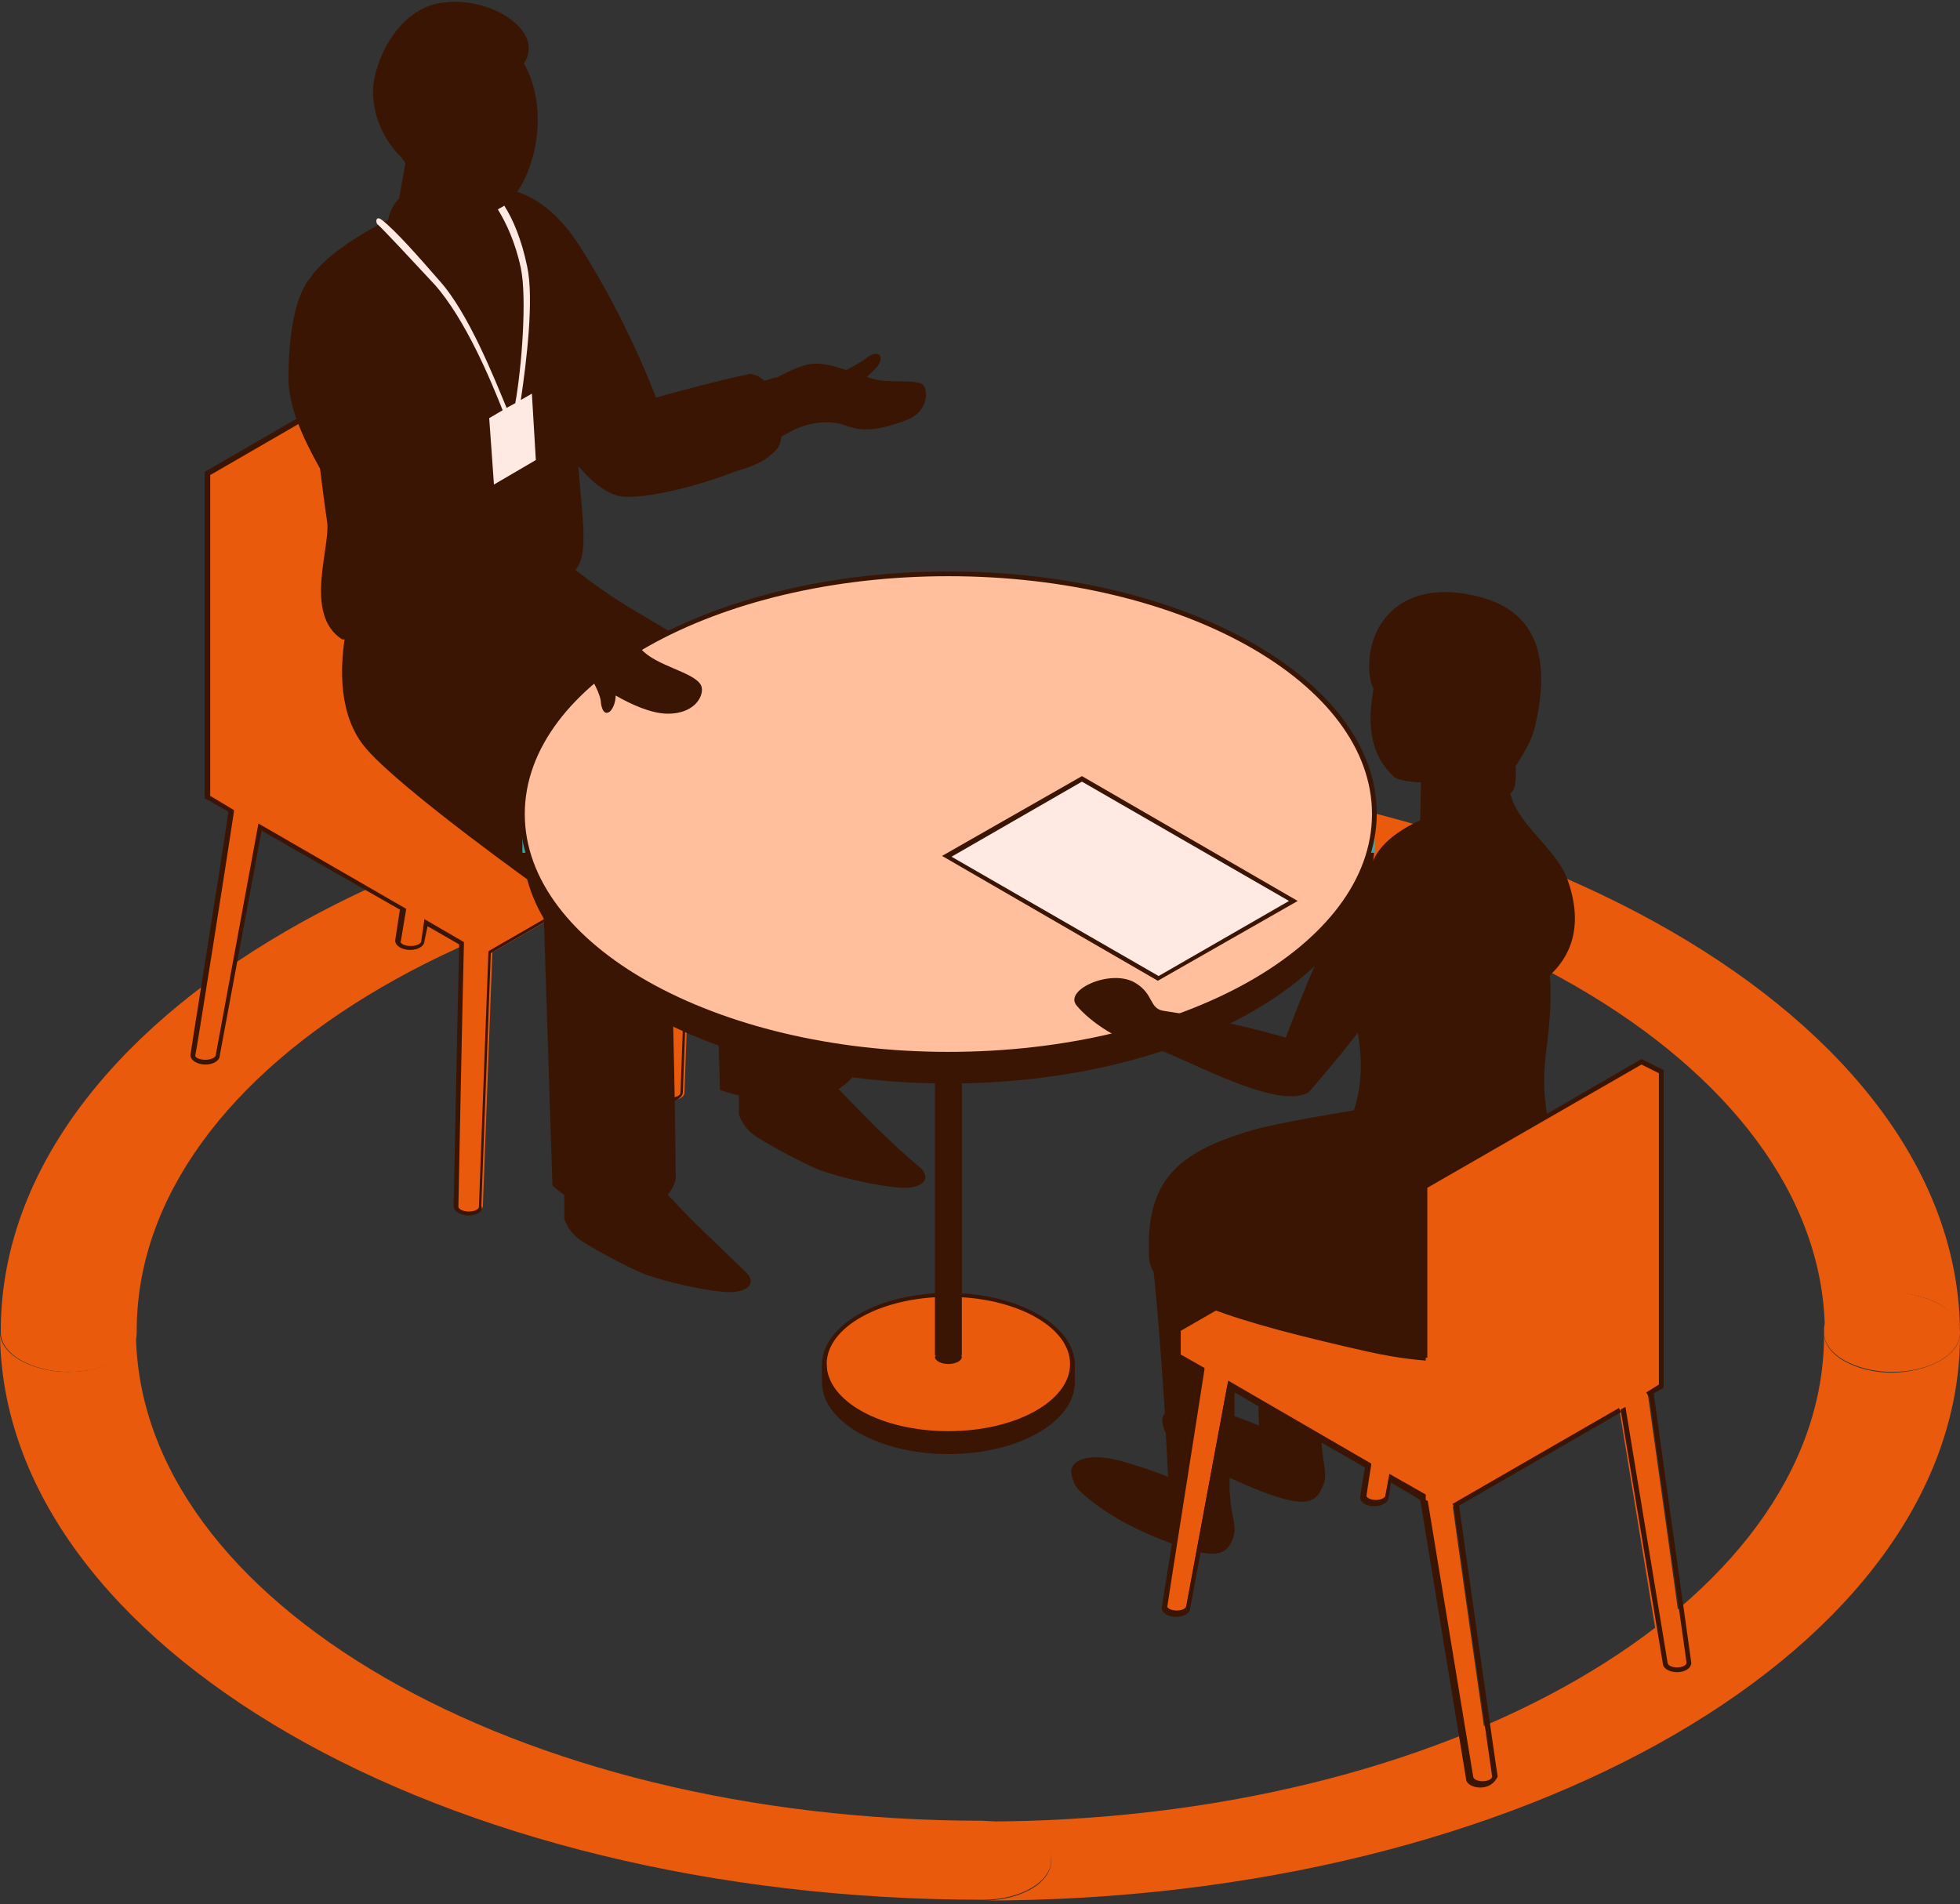
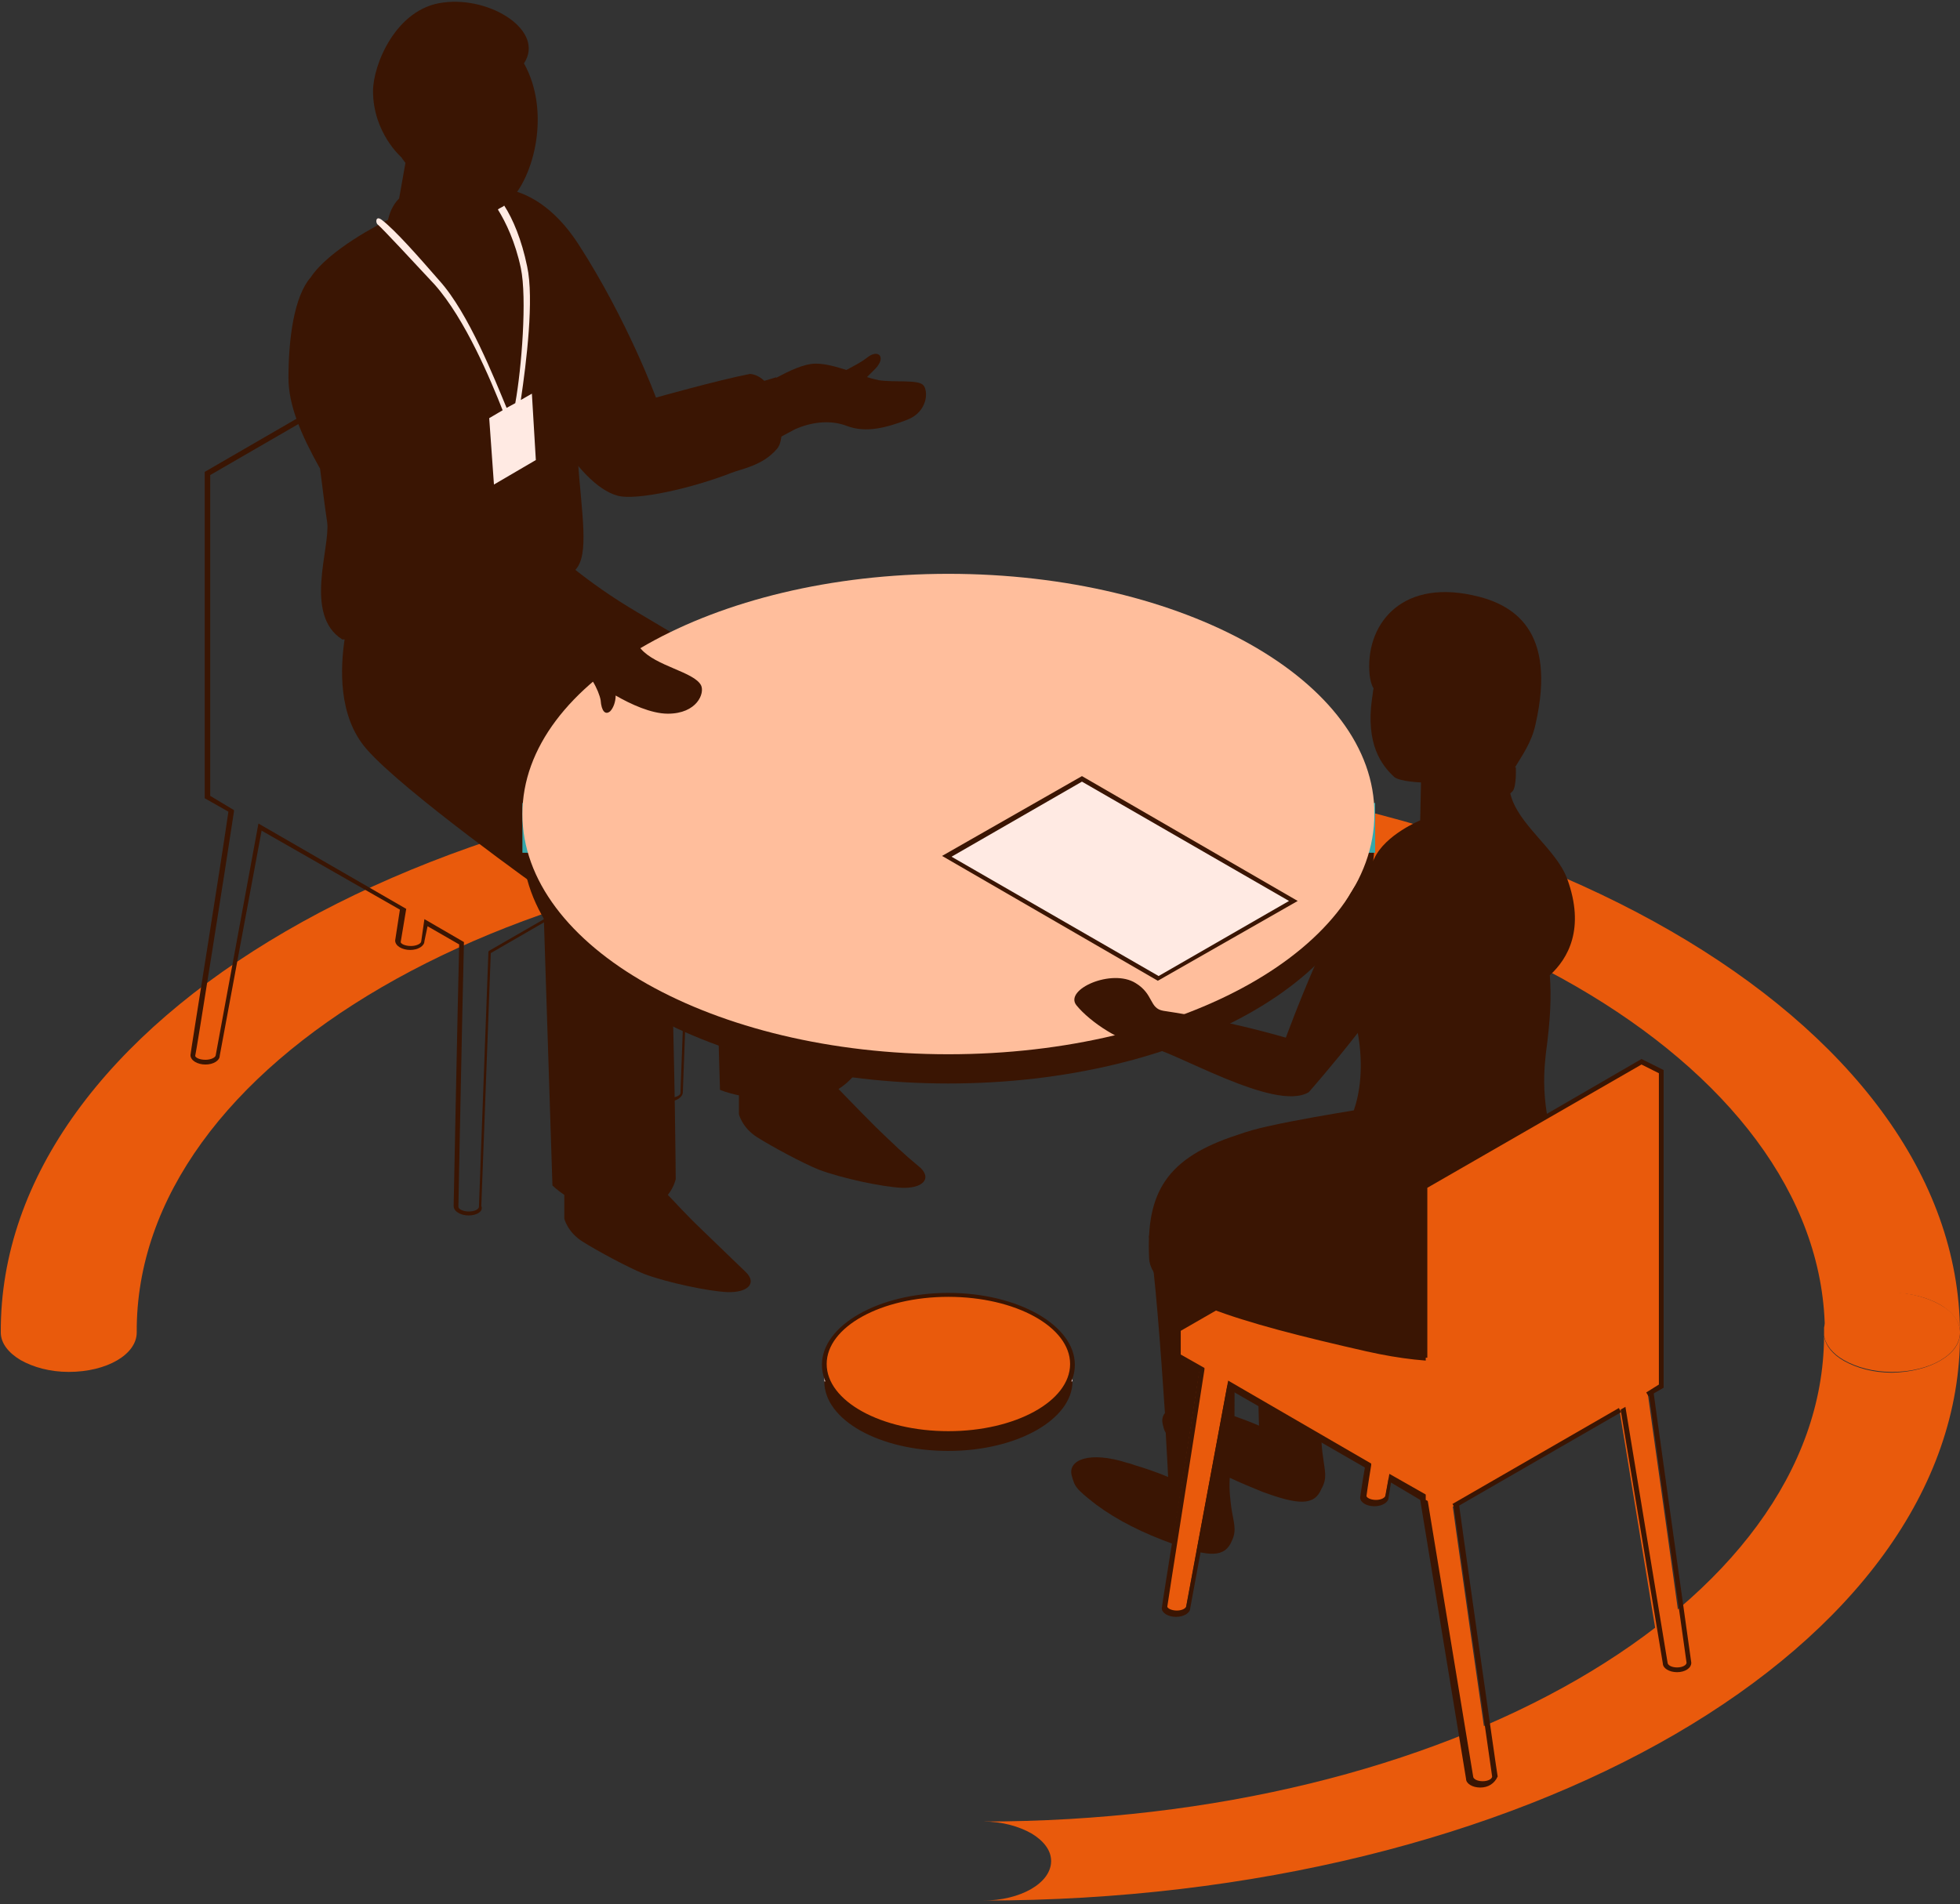
<svg xmlns="http://www.w3.org/2000/svg" width="248" height="241" viewBox="0 0 248 241" fill="none">
  <rect x="0" y="0" width="248" height="241" fill="#333333" stroke="none" />
  <g id="Illustration 1">
    <g id="Group 2416">
      <g id="Group">
        <g id="Group_2">
          <g id="Group_3">
            <g id="Group_4">
              <g id="Group_5">
-                 <path id="Vector" d="M130.5 231.919C132.1 232.819 133 234.019 133 235.419C133 238.119 129.2 240.419 124.4 240.419C90.2 240.419 59.1 232.419 36.6 219.419C14.1 206.419 0.1 188.519 -0 168.619C-0 170.019 1 171.219 2.5 172.119C4.1 173.019 6.2 173.619 8.6 173.619C13.4 173.619 17.2 171.419 17.2 168.619C17.3 185.719 29.3 201.119 48.7 212.319C68.1 223.519 94.8 230.419 124.3 230.419C126.8 230.519 128.9 231.019 130.5 231.919Z" fill="#E95A0C" />
-               </g>
+                 </g>
            </g>
          </g>
          <g id="Group_6">
            <g id="Group_7">
              <g id="Group_8">
                <g id="Group_9">
                  <path id="Vector_2" d="M211.4 117.819C233.9 130.819 247.9 148.719 248 168.619C248 167.219 247 166.019 245.5 165.119C243.9 164.219 241.8 163.619 239.4 163.619C234.9 163.619 231.2 165.619 230.9 168.119C230.6 151.219 218.6 135.919 199.4 124.819C180 113.619 153.3 106.719 123.8 106.719C121.4 106.719 119.3 106.119 117.7 105.219C116.1 104.319 115.2 103.119 115.2 101.719C115.2 98.919 119 96.719 123.8 96.719C157.9 96.819 188.9 104.819 211.4 117.819Z" fill="#E95A0C" />
                </g>
              </g>
            </g>
            <g id="Group_10">
              <g id="Group_11">
                <g id="Group_12">
                  <path id="Vector_3" d="M248 168.719C248.2 208.319 192.9 240.519 124.4 240.519C129.1 240.519 133 238.319 133 235.519C133 234.119 132 232.919 130.5 232.019C128.9 231.119 126.8 230.519 124.4 230.519C183.1 230.519 230.6 203.119 230.8 169.119C231 170.319 231.9 171.419 233.3 172.219C234.9 173.119 237 173.719 239.4 173.719C244.2 173.619 248 171.419 248 168.719Z" fill="#E95A0C" />
                </g>
              </g>
            </g>
          </g>
          <g id="Group_13">
            <g id="Group_14">
              <g id="Group_15">
                <path id="Vector_4" d="M123.7 96.819C119 96.819 115.1 99.019 115.1 101.819C115.1 103.219 116.1 104.419 117.6 105.319C119.2 106.219 121.3 106.819 123.7 106.819C64.7 106.819 17.1 134.519 17.3 168.619C17.3 171.419 13.5 173.619 8.7 173.619C6.3 173.619 4.2 173.019 2.6 172.119C1.1 171.219 0.1 170.019 0.1 168.619C-0.1 129.019 55.2 96.819 123.7 96.819Z" fill="#E95A0C" />
              </g>
            </g>
          </g>
          <g id="Group_16">
            <g id="Group_17">
              <g id="Group_18">
                <path id="Vector_5" d="M245.5 165.119C247.1 166.019 248 167.219 248 168.619C248 171.419 244.2 173.619 239.4 173.619C237 173.619 234.9 173.019 233.3 172.119C231.9 171.319 231 170.219 230.8 169.019C230.8 168.819 230.8 168.719 230.8 168.519C230.8 168.319 230.8 168.219 230.8 168.019C231.2 165.519 234.8 163.519 239.3 163.519C241.8 163.619 243.9 164.219 245.5 165.119Z" fill="#E95A0C" />
              </g>
            </g>
          </g>
        </g>
        <g id="Group_19">
          <g id="Group_20">
            <g id="Group_21">
              <g id="Group_22">
                <g id="Group_23">
-                   <path id="Vector_6" d="M57.1 44.919L54.6 43.619L26.3 59.919V97.419V100.819L29.3 102.519C28.3 109.319 24.4 133.419 24.4 133.419C24.4 133.919 25.1 134.319 26 134.319C26.9 134.319 27.6 133.919 27.6 133.419L32.9 104.519L51.1 115.119C50.7 117.619 50.5 119.119 50.5 119.119C50.5 119.619 51.2 120.019 52.1 120.019C53 120.019 53.7 119.619 53.7 119.119L54.1 116.719L58.6 119.319C58.4 127.119 57.9 152.619 57.9 152.619C57.9 153.119 58.6 153.519 59.5 153.519C60.4 153.519 61.1 153.119 61.1 152.619L62.3 120.519L84 108.019C83.8 117.919 83.4 138.319 83.4 138.319C83.4 138.819 84.1 139.219 85 139.219C85.9 139.219 86.6 138.819 86.6 138.319L87.8 105.819L89.8 104.719V101.319L57.1 82.619V44.919Z" fill="#E95A0C" />
-                 </g>
+                   </g>
              </g>
            </g>
            <g id="Group_24">
              <g id="Group_25">
                <g id="Group_26">
                  <g id="Group_27">
                    <path id="Vector_7" d="M59.3 153.819C58.3 153.819 57.4 153.319 57.4 152.619C57.4 152.619 57.9 127.519 58.1 119.519L54.1 117.219L53.7 119.119C53.7 119.719 52.9 120.219 51.9 120.219C50.9 120.219 50 119.719 50 119.019L50.6 115.119L33.1 105.119L27.8 133.619C27.8 134.219 27 134.719 26 134.719C25 134.719 24.1 134.219 24.1 133.519C24.1 133.219 27.9 109.719 28.9 102.719L25.9 101.019V59.719L54.4 43.219L57.2 44.719V82.319L89.6 101.019V104.819L87.6 105.919L86.4 138.219C86.4 138.819 85.6 139.419 84.5 139.419C83.4 139.419 82.6 138.919 82.6 138.219C82.6 138.219 83 118.419 83.2 108.419L62.1 120.619L60.9 152.619C61.2 153.319 60.3 153.819 59.3 153.819ZM53.7 116.319L58.7 119.219V119.419C58.5 127.219 58 152.719 58 152.719C58 153.019 58.6 153.319 59.3 153.319C60.1 153.319 60.6 153.019 60.6 152.719L61.8 120.419L61.9 120.319L84.1 107.519V108.019C83.9 117.919 83.5 138.319 83.5 138.319C83.5 138.519 84 138.919 84.8 138.919C85.5 138.919 86.1 138.619 86.1 138.319L87.3 105.719L89.3 104.619V101.519L56.8 82.819V45.119L54.6 43.919L26.6 60.119V100.719L29.6 102.519V102.719C28.6 109.419 24.8 133.419 24.7 133.619C24.7 133.819 25.2 134.119 26 134.119C26.7 134.119 27.3 133.819 27.3 133.519L32.7 104.219L51.4 115.019L50.7 119.219C50.7 119.419 51.2 119.719 52 119.719C52.7 119.719 53.3 119.419 53.3 119.119L53.7 116.319Z" fill="#3A1503" />
                  </g>
                </g>
              </g>
            </g>
          </g>
          <g id="Group_28">
            <g id="Group_29">
              <g id="Group_30">
                <g id="Group_31">
                  <path id="Vector_8" d="M110.8 142.619C108.4 140.219 106.5 138.219 106.1 137.819C107.5 136.919 108.2 135.919 108.2 135.919C108.2 135.919 107.1 117.119 105.5 103.519C104.6 95.319 103.5 91.719 101.1 90.019C97.2 87.319 85.1 80.119 80.7 77.519C77.3 75.519 74.7 73.619 72.8 72.119C74.6 70.219 73.6 65.119 73.1 58.019C72.6 51.219 73 42.819 72.8 40.619C72 32.919 66.2 27.119 64.4 25.519C67.6 22.419 69.7 14.119 66.3 8.019C69 3.919 62.1 -0.481 56.1 0.319C50.1 1.019 47.2 8.219 47.2 11.519C47.2 16.819 50.8 19.919 50.8 19.919C50.9 20.119 51.1 20.319 51.3 20.619L50.5 25.119C49.7 25.919 49.3 26.919 49.1 27.819C48.1 28.319 41.6 31.619 39.3 35.119C37.2 37.519 36.5 42.919 36.5 47.819C36.5 51.319 38.1 55.019 40.5 59.319C40.8 61.719 41.1 64.119 41.4 66.119C41.8 69.319 38.4 77.819 43.3 80.919C43.4 80.919 43.5 80.919 43.6 80.919C43.1 84.319 42.7 90.619 46.4 94.819C51 100.119 68.7 112.719 68.7 112.719L69.9 150.019C69.9 150.019 70.5 150.619 71.4 151.219V154.219C71.4 154.219 71.8 155.919 73.7 157.119C75.6 158.319 79.5 160.419 81.5 161.219C84.4 162.319 89.7 163.419 92 163.519C94.6 163.619 95.8 162.419 94.4 161.019C92 158.719 91.3 158.019 88.7 155.519C86.8 153.719 85.3 152.019 84.5 151.219C85.3 150.219 85.5 149.219 85.5 149.219C85.5 149.219 85.4 134.419 84.9 120.619C84.7 114.219 84.2 110.319 82.9 105.219C81.2 98.819 69.6 91.619 69.6 91.619L90.1 103.419L91.1 137.919C91.1 137.919 92 138.319 93.5 138.619V141.019C93.5 141.019 93.9 142.719 95.8 143.919C97.7 145.119 101.6 147.219 103.6 148.019C106.5 149.119 111.7 150.219 114.1 150.319C116.7 150.419 117.9 149.219 116.5 147.819C114.1 145.819 113.3 145.019 110.8 142.619Z" fill="#3A1503" />
                </g>
              </g>
            </g>
            <g id="Group_32">
              <g id="Group_33">
                <g id="Group_34">
                  <path id="Vector_9" d="M97.8 55.819L100.6 54.319C102.4 53.519 104.9 53.019 107.2 53.919C109.6 54.819 112.2 54.119 114.8 53.119C117.4 52.119 117.5 49.419 116.8 48.719C116.1 48.019 113.2 48.419 111.2 48.119C110.8 48.019 110.3 47.919 109.7 47.719C110 47.419 110.3 47.119 110.8 46.619C112.1 45.219 111.2 44.219 109.9 45.119C108.9 45.919 107.8 46.419 107.1 46.819C105.8 46.419 104.5 46.019 103.2 46.019C101.7 46.019 99.7 47.019 98.2 47.819C98.2 47.719 98.3 47.719 98.3 47.719L95.3 48.619C95.3 48.619 94.1 49.919 94.7 52.519C95.2 55.119 97.8 55.819 97.8 55.819Z" fill="#3A1503" />
                </g>
              </g>
            </g>
          </g>
          <g id="Group_35">
            <g id="Group_36">
              <g id="Group_37">
                <g id="Group_38">
                  <g id="Group_39">
                    <path id="Vector_10" d="M120 166.019C111.3 166.019 104.3 170.019 104.3 174.819C104.3 179.719 111.3 183.619 120 183.619C128.7 183.619 135.7 179.619 135.7 174.819C135.8 170.019 128.7 166.019 120 166.019Z" fill="#3A1503" />
                  </g>
                </g>
              </g>
              <g id="Group_40">
                <g id="Group_41">
                  <g id="Group_42">
                    <path id="Vector_11" d="M135.7 172.219H104.3V174.819H135.7V172.219Z" fill="#EFD3D3" />
                  </g>
                </g>
              </g>
              <g id="Group_43">
                <g id="Group_44">
                  <g id="Group_45">
-                     <path id="Vector_12" d="M120 163.819C111.3 163.819 104.3 167.819 104.3 172.619C104.3 177.519 111.3 181.419 120 181.419C128.7 181.419 135.7 177.419 135.7 172.619C135.8 167.819 128.7 163.819 120 163.819Z" fill="#E95A0C" />
+                     <path id="Vector_12" d="M120 163.819C111.3 163.819 104.3 167.819 104.3 172.619C104.3 177.519 111.3 181.419 120 181.419C128.7 181.419 135.7 177.419 135.7 172.619C135.8 167.819 128.7 163.819 120 163.819" fill="#E95A0C" />
                  </g>
                </g>
              </g>
              <g id="Group_46">
                <g id="Group_47">
                  <g id="Group_48">
-                     <path id="Vector_13" d="M120 184.019C111.2 184.019 104 179.919 104 174.919V172.719H104.6V174.919C104.6 179.619 111.5 183.419 120 183.419C128.5 183.419 135.4 179.619 135.4 174.919V172.719H136V174.919C136 179.919 128.9 184.019 120 184.019Z" fill="#3A1503" />
-                   </g>
+                     </g>
                </g>
              </g>
            </g>
            <g id="Group_49">
              <g id="Group_50">
                <g id="Group_51">
-                   <path id="Vector_14" d="M121.7 92.619H118.3V171.519H118.4C118.4 171.619 118.3 171.619 118.3 171.719C118.3 172.219 119.1 172.619 120 172.619C120.9 172.619 121.7 172.219 121.7 171.719C121.7 171.619 121.7 171.619 121.6 171.519H121.7V92.619Z" fill="#3A1503" />
-                 </g>
+                   </g>
              </g>
            </g>
            <g id="Group_52">
              <g id="Group_53">
                <g id="Group_54">
                  <g id="Group_55">
                    <path id="Vector_15" d="M120 137.119C149.768 137.119 173.9 123.508 173.9 106.719C173.9 89.929 149.768 76.319 120 76.319C90.232 76.319 66.1 89.929 66.1 106.719C66.1 123.508 90.232 137.119 120 137.119Z" fill="#3A1503" />
                  </g>
                </g>
              </g>
              <g id="Group_56">
                <g id="Group_57">
                  <g id="Group_58">
                    <path id="Vector_16" d="M174 101.619H164.9V107.919H174V101.619Z" fill="#35A7AA" />
                  </g>
                </g>
              </g>
              <g id="Group_59">
                <g id="Group_60">
                  <g id="Group_61">
                    <path id="Vector_17" d="M75.2 101.619H66.1V107.919H75.2V101.619Z" fill="#35A7AA" />
                  </g>
                </g>
              </g>
              <g id="Group_62">
                <g id="Group_63">
                  <g id="Group_64">
                    <path id="Vector_18" d="M120 72.619C90.3 72.619 66.1 86.219 66.1 103.019C66.1 119.819 90.2 133.419 120 133.419C149.8 133.419 173.9 119.819 173.9 103.019C174 86.219 149.8 72.619 120 72.619Z" fill="#FFBE9C" />
                  </g>
                </g>
              </g>
              <g id="Group_65">
                <g id="Group_66">
                  <g id="Group_67">
-                     <path id="Vector_19" d="M120 133.619C90.1 133.619 65.8 119.919 65.8 103.019C65.8 86.119 90.1 72.319 120 72.319C149.9 72.319 174.2 86.019 174.2 102.919C174.2 119.819 149.9 133.619 120 133.619ZM120 72.919C90.4 72.919 66.4 86.419 66.4 103.019C66.4 119.619 90.5 133.119 120 133.119C149.6 133.119 173.6 119.619 173.6 103.019C173.6 86.419 149.6 72.919 120 72.919Z" fill="#3A1503" />
-                   </g>
+                     </g>
                </g>
              </g>
            </g>
          </g>
          <g id="Group_68">
            <g id="Group_69">
              <g id="Group_70">
                <path id="Vector_20" d="M88.7 86.719C87.8 85.019 83 84.319 81.1 82.119C78.8 79.519 77.7 79.419 75.8 79.619C75.8 79.619 73.1 80.719 73.2 83.119C73.3 85.019 74.4 85.919 75 86.219C75.5 87.019 75.9 88.019 76 88.619C76.1 90.019 76.6 90.519 77.2 90.019C77.6 89.619 77.9 88.819 77.9 88.019C79.8 89.119 82.4 90.319 84.5 90.319C88.2 90.319 89.2 87.719 88.7 86.719Z" fill="#3A1503" />
              </g>
            </g>
          </g>
          <g id="Group_71">
            <g id="Group_72">
              <g id="Group_73">
                <g id="Group_74">
                  <path id="Vector_21" d="M167.4 184.319C167.2 183.119 167.1 181.419 167.3 178.819C168 171.119 167.6 158.619 167.3 157.119C167.3 157.119 157.5 157.219 157.9 159.219C159 165.419 159.3 180.419 159.3 180.419C159.3 180.419 158.2 179.919 156.2 179.219C156.3 170.719 155.8 159.419 155.5 158.319C155.5 158.319 145 154.519 145.4 156.619C146.1 160.419 146.9 171.219 147.4 178.819C147.1 179.219 147 179.619 147.1 180.119C147.2 180.619 147.3 181.019 147.5 181.319C147.7 184.619 147.8 186.919 147.8 186.919C147.8 186.919 146.5 186.319 143.9 185.519C143.5 185.419 143.1 185.219 142.6 185.119C137.9 183.619 135.1 184.719 135.6 186.719C136 188.119 136 188.319 138.7 190.419C141.4 192.419 144.6 194.019 148.5 195.419C152.9 197.019 155 197.219 155.9 194.919C156.5 193.619 156.1 192.719 155.8 190.819C155.7 189.919 155.5 188.719 155.6 187.019C156.9 187.619 158.3 188.219 159.8 188.819C164.2 190.419 166.3 190.619 167.2 188.419C168 187.019 167.6 186.119 167.4 184.319Z" fill="#3A1503" />
                </g>
              </g>
            </g>
            <g id="Group_75">
              <g id="Group_76">
                <g id="Group_77">
                  <path id="Vector_22" d="M208.1 173.319L210.2 172.119L176.3 152.519L148.9 168.319V171.619L151.8 173.319C150.8 179.919 147.1 203.319 147.1 203.319C147.1 203.819 147.8 204.119 148.6 204.119C149.4 204.119 150.1 203.719 150.1 203.319L155.3 175.319L172.9 185.519C172.5 187.919 172.3 189.419 172.3 189.419C172.3 189.919 173 190.219 173.8 190.219C174.6 190.219 175.3 189.819 175.3 189.419L175.7 187.119L180 189.619H179.9L185.7 225.019C185.7 225.519 186.4 225.819 187.2 225.819C188 225.819 188.7 225.419 188.7 225.019C188.7 225.019 183.5 188.919 183.4 187.419L204.4 175.319L210.2 210.719C210.2 211.219 210.9 211.519 211.7 211.519C212.5 211.519 213.2 211.119 213.2 210.719C213.4 210.819 208.4 176.219 208.1 173.319Z" fill="#E95A0C" />
                </g>
              </g>
            </g>
            <g id="Group_78">
              <g id="Group_79">
                <g id="Group_80">
                  <path id="Vector_23" d="M187.3 226.219C186.3 226.219 185.5 225.719 185.5 225.119L179.7 189.819L176 187.619L175.7 189.519C175.7 190.119 174.9 190.619 173.9 190.619C172.9 190.619 172.1 190.119 172.1 189.519C172.1 189.519 172.3 188.019 172.7 185.719L155.7 175.919L150.6 203.519C150.6 204.119 149.8 204.619 148.8 204.619C147.8 204.619 147 204.119 147 203.519C147 203.219 150.7 180.419 151.7 173.619L148.8 171.919V168.219L176.5 152.219L209.6 171.319L208.5 173.519L208 173.219L208.8 171.519L176.5 152.819L149.4 168.419V171.419L152.4 173.119V173.319C151.4 179.819 147.7 203.119 147.7 203.319C147.7 203.519 148.2 203.819 148.9 203.819C149.6 203.819 150.1 203.519 150.1 203.219L155.4 174.719L173.5 185.219V185.419C173.1 187.819 172.9 189.319 172.9 189.319C172.9 189.519 173.4 189.819 174.1 189.819C174.8 189.819 175.3 189.519 175.3 189.219L175.8 186.519L180.9 189.419L180.6 189.619L186.4 224.819C186.4 225.119 186.9 225.419 187.6 225.419C188.3 225.419 188.8 225.119 188.8 224.819C188.6 223.419 183.6 188.719 183.5 187.219V187.019L183.7 186.919L205.1 174.619L211 210.419C211 210.719 211.5 211.019 212.2 211.019C212.9 211.019 213.4 210.719 213.4 210.419C213.4 210.419 209.9 185.619 208.6 176.119L209.2 176.019C210.5 185.519 214 210.419 214 210.419C214 211.119 213.2 211.619 212.2 211.619C211.2 211.619 210.4 211.119 210.4 210.519L204.6 175.619L184.2 187.419C184.6 190.519 189.4 224.419 189.5 224.819C189.1 225.719 188.3 226.219 187.3 226.219Z" fill="#3A1503" />
                </g>
              </g>
            </g>
            <g id="Group_81">
              <g id="Group_82">
                <g id="Group_83">
                  <path id="Vector_24" d="M199.5 159.719C199.2 155.219 198.8 151.419 198.2 149.719C194.6 140.519 195.4 135.519 195.6 133.319C196.2 128.819 196.3 126.119 196.1 123.419C198.4 121.319 200.6 117.519 198.3 111.219C196.9 107.419 192 104.319 191.1 100.419C191.2 100.319 191.3 100.219 191.4 100.119C191.9 99.519 191.8 97.119 191.8 97.119H191.7C192.5 95.719 193.8 94.019 194.3 91.619C197 79.719 191.5 76.419 186.3 75.319C177 73.319 172.7 79.319 173.3 85.419C173.4 86.119 173.5 86.619 173.8 87.119C173.7 87.519 173.7 87.919 173.6 88.419C172.8 94.219 174.8 96.819 176.4 98.319C177.1 98.919 179.8 99.019 179.8 99.019L179.7 103.819C179.7 103.819 175.3 105.619 173.9 108.619C173.8 108.819 173.6 109.119 173.5 109.519C169.2 113.519 162.7 131.319 162.7 131.319C162.7 131.319 155.3 129.119 147.2 127.919C145.4 127.619 146 125.819 143.7 124.419C140.7 122.519 134.6 125.219 136.2 127.219C137.9 129.319 141.9 132.019 145.1 132.419C148.3 132.819 161.3 140.819 165.6 138.219C165.6 138.219 168.6 134.819 171.8 130.719C172.6 135.119 172 138.519 171.3 140.519C168.3 141.019 164.1 141.719 160.5 142.519C159.1 142.819 157.7 143.219 156.6 143.619C147.6 146.519 145 150.919 145.4 159.219C145.6 164.119 156.6 167.319 172.9 171.019C190.7 175.019 194.7 168.319 194.7 168.319C197.1 166.419 198.9 163.619 199.5 159.719Z" fill="#3A1503" />
                </g>
              </g>
            </g>
            <g id="Group_84">
              <g id="Group_85">
                <g id="Group_86">
                  <path id="Vector_25" d="M183.9 190.619L210.2 175.419V172.119V135.619L207.7 134.319L180.4 150.119V189.819L182.8 191.119V191.219L183.9 190.619Z" fill="#E95A0C" />
                </g>
              </g>
            </g>
            <g id="Group_87">
              <g id="Group_88">
                <g id="Group_89">
                  <path id="Vector_26" d="M204.833 178.191L183.782 190.329L184.081 190.849L205.132 178.711L204.833 178.191Z" fill="#3A1503" />
                </g>
              </g>
            </g>
            <g id="Group_90">
              <g id="Group_91">
                <g id="Group_92">
                  <path id="Vector_27" d="M208.6 176.719L208.3 176.219L209.9 175.219V135.819L207.7 134.719L180.6 150.319V171.819H180.1V150.019L207.7 134.019L210.5 135.419V175.619L208.6 176.719Z" fill="#3A1503" />
                </g>
              </g>
            </g>
          </g>
          <g id="Group_93">
            <g id="Group_94">
              <g id="Group_95">
                <path id="Vector_28" d="M119.8 108.419L146.5 123.819L163.6 113.919L136.9 98.519L119.8 108.419Z" fill="#FFEAE3" />
              </g>
            </g>
          </g>
          <g id="Group_96">
            <g id="Group_97">
              <g id="Group_98">
                <path id="Vector_29" d="M94.9 47.319C90.8 48.119 83 50.319 83 50.319C83 50.319 79.4 40.519 73.2 30.919C67 21.319 59.2 23.719 59.3 25.119C59.3 25.119 64.4 43.619 66.1 47.119C67.8 50.619 72.8 61.219 78.1 62.719C80.5 63.419 87.8 61.719 92.6 59.819C93.9 59.319 96.5 58.919 98.3 56.819C99.8 55.219 98.5 47.619 94.9 47.319Z" fill="#3A1503" />
              </g>
            </g>
          </g>
        </g>
        <g id="Group_99">
          <g id="Group_100">
            <g id="Group_101">
              <path id="Vector_30" d="M67.3 49.819L65.9 50.619C66.6 45.919 67.6 37.819 66.7 33.719C66 30.319 64.9 27.719 63.8 26.019C63.6 26.219 63.2 26.319 63 26.519C64 28.119 65.2 30.619 65.9 33.919C66.7 37.719 66 46.619 65.2 51.019L64.1 51.619C62.6 48.019 59.3 39.619 55.6 35.519C52.9 32.419 50 29.119 48.3 27.819C47.5 27.219 47.5 28.219 47.8 28.419C48.4 28.919 52.3 33.119 55 36.019C58.9 40.419 62.1 48.119 63.6 51.919L61.9 52.919L62.5 61.319L67.8 58.219L67.3 49.819Z" fill="#FFEAE3" />
            </g>
          </g>
        </g>
        <g id="Group_102">
          <g id="Group_103">
            <g id="Group_104">
              <path id="Vector_31" d="M120 181.819C111.2 181.819 104 177.719 104 172.719C104 167.719 111.2 163.619 120 163.619C128.8 163.619 136 167.719 136 172.719C136 177.719 128.9 181.819 120 181.819ZM120 164.119C111.5 164.119 104.6 167.919 104.6 172.619C104.6 177.319 111.5 181.119 120 181.119C128.5 181.119 135.4 177.319 135.4 172.619C135.4 167.919 128.5 164.119 120 164.119Z" fill="#3A1503" />
            </g>
          </g>
        </g>
        <g id="Group_105">
          <g id="Group_106">
            <g id="Group_107">
              <path id="Vector_32" d="M146.5 124.119L119.2 108.319L136.9 98.219L164.2 114.019L146.5 124.119ZM120.4 108.419L146.6 123.519L163.1 114.019L136.9 98.919L120.4 108.419Z" fill="#3A1503" />
            </g>
          </g>
        </g>
      </g>
    </g>
  </g>
</svg>